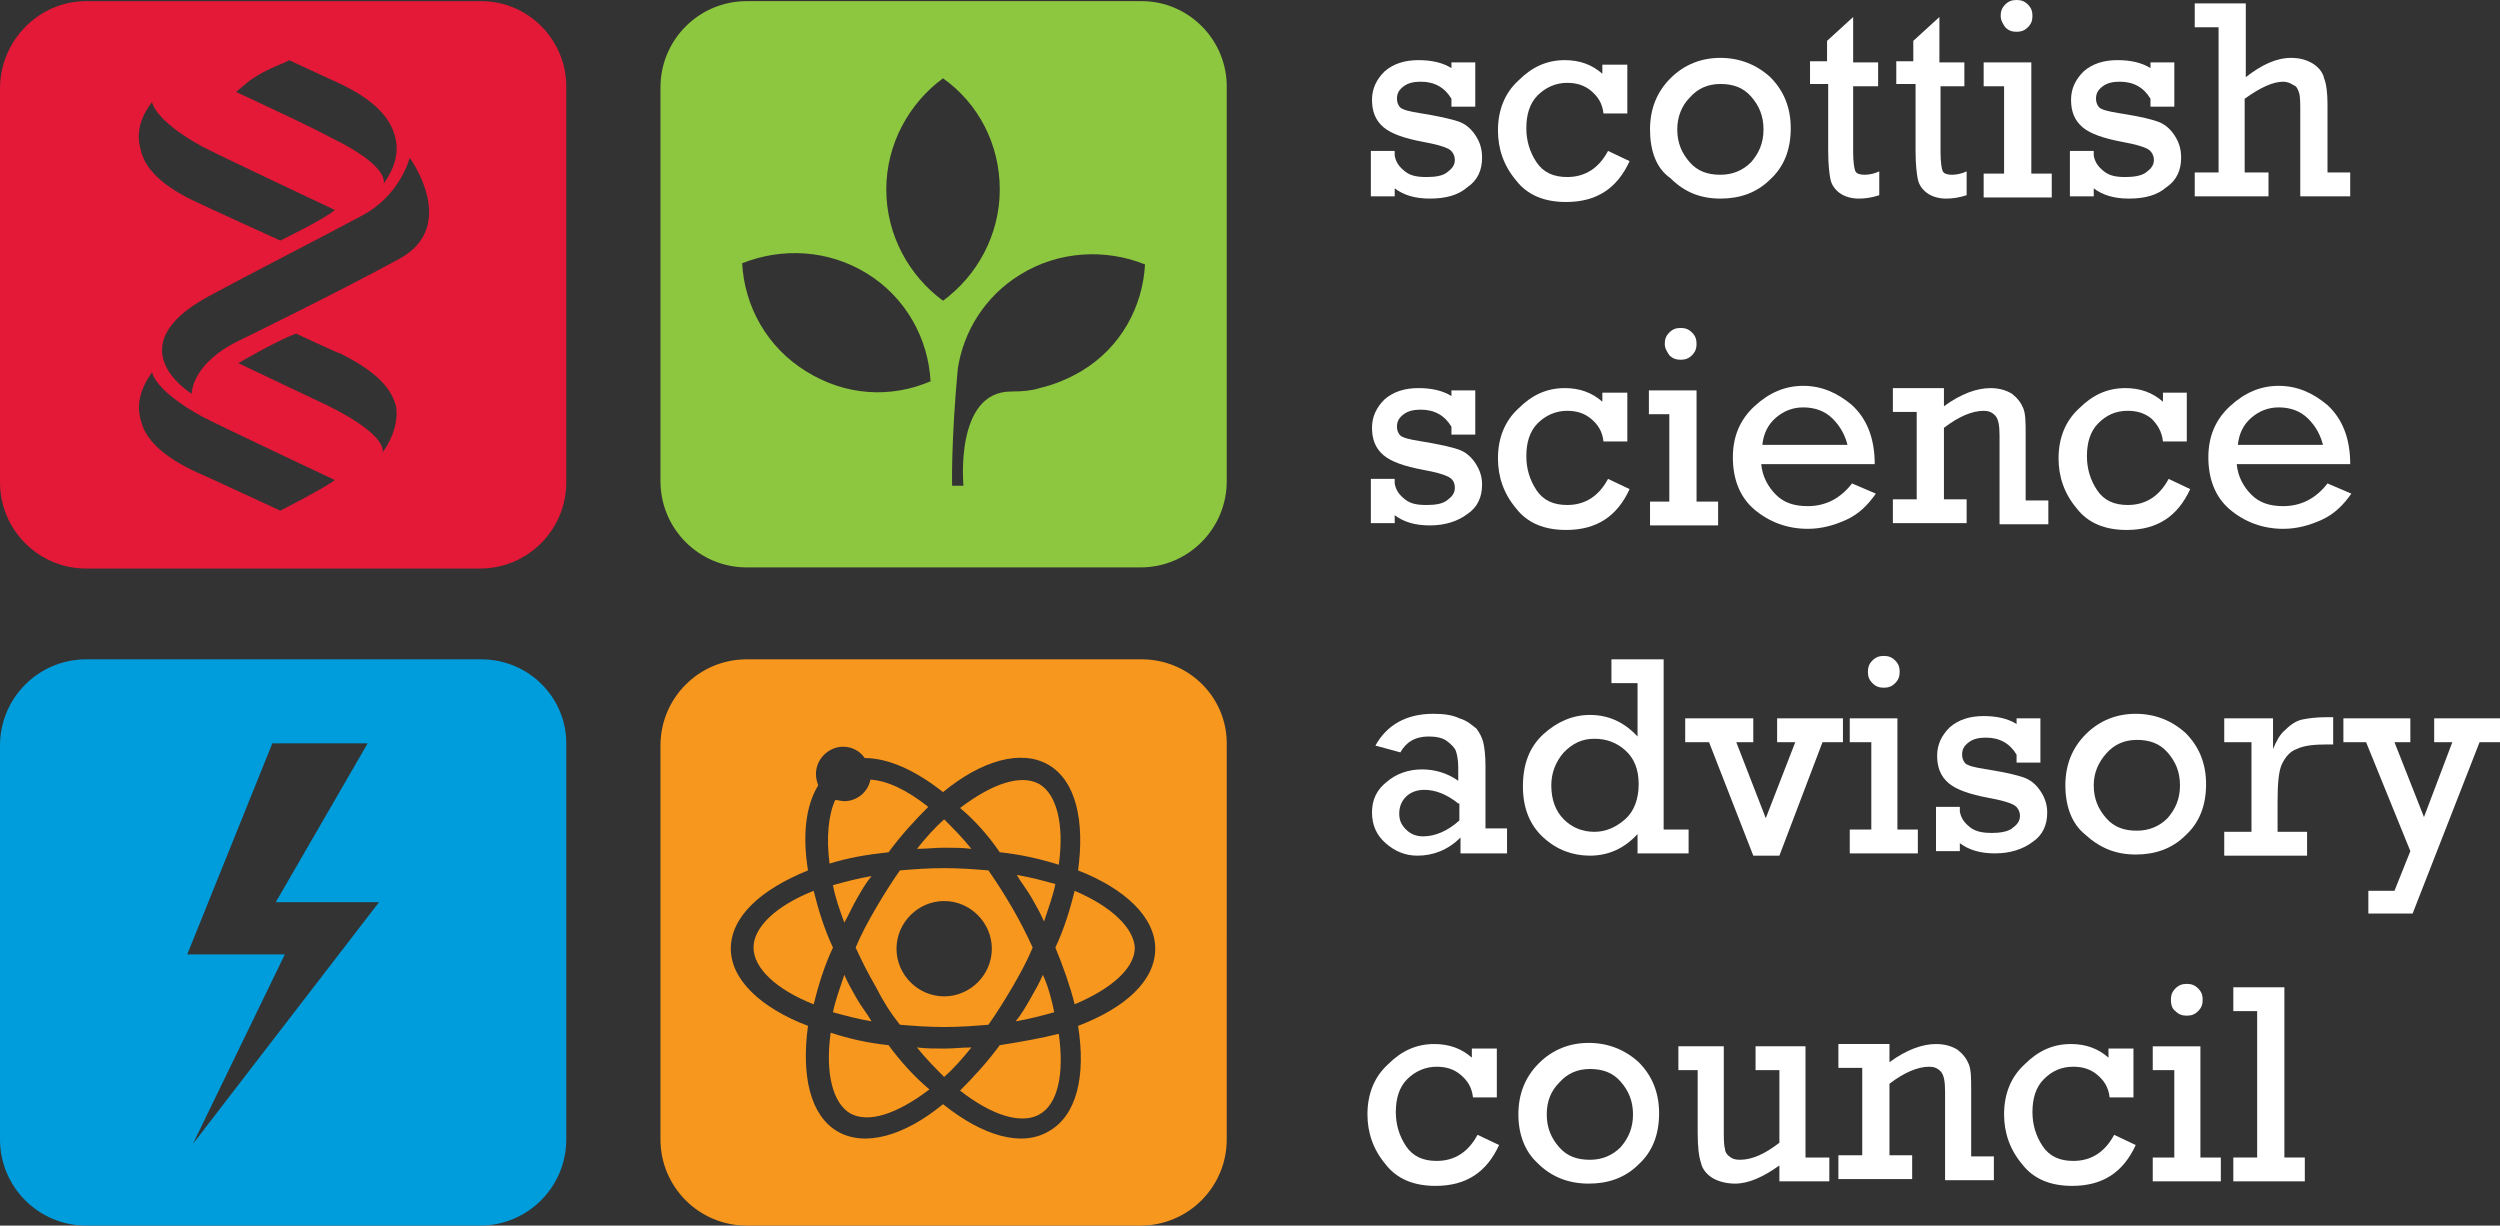
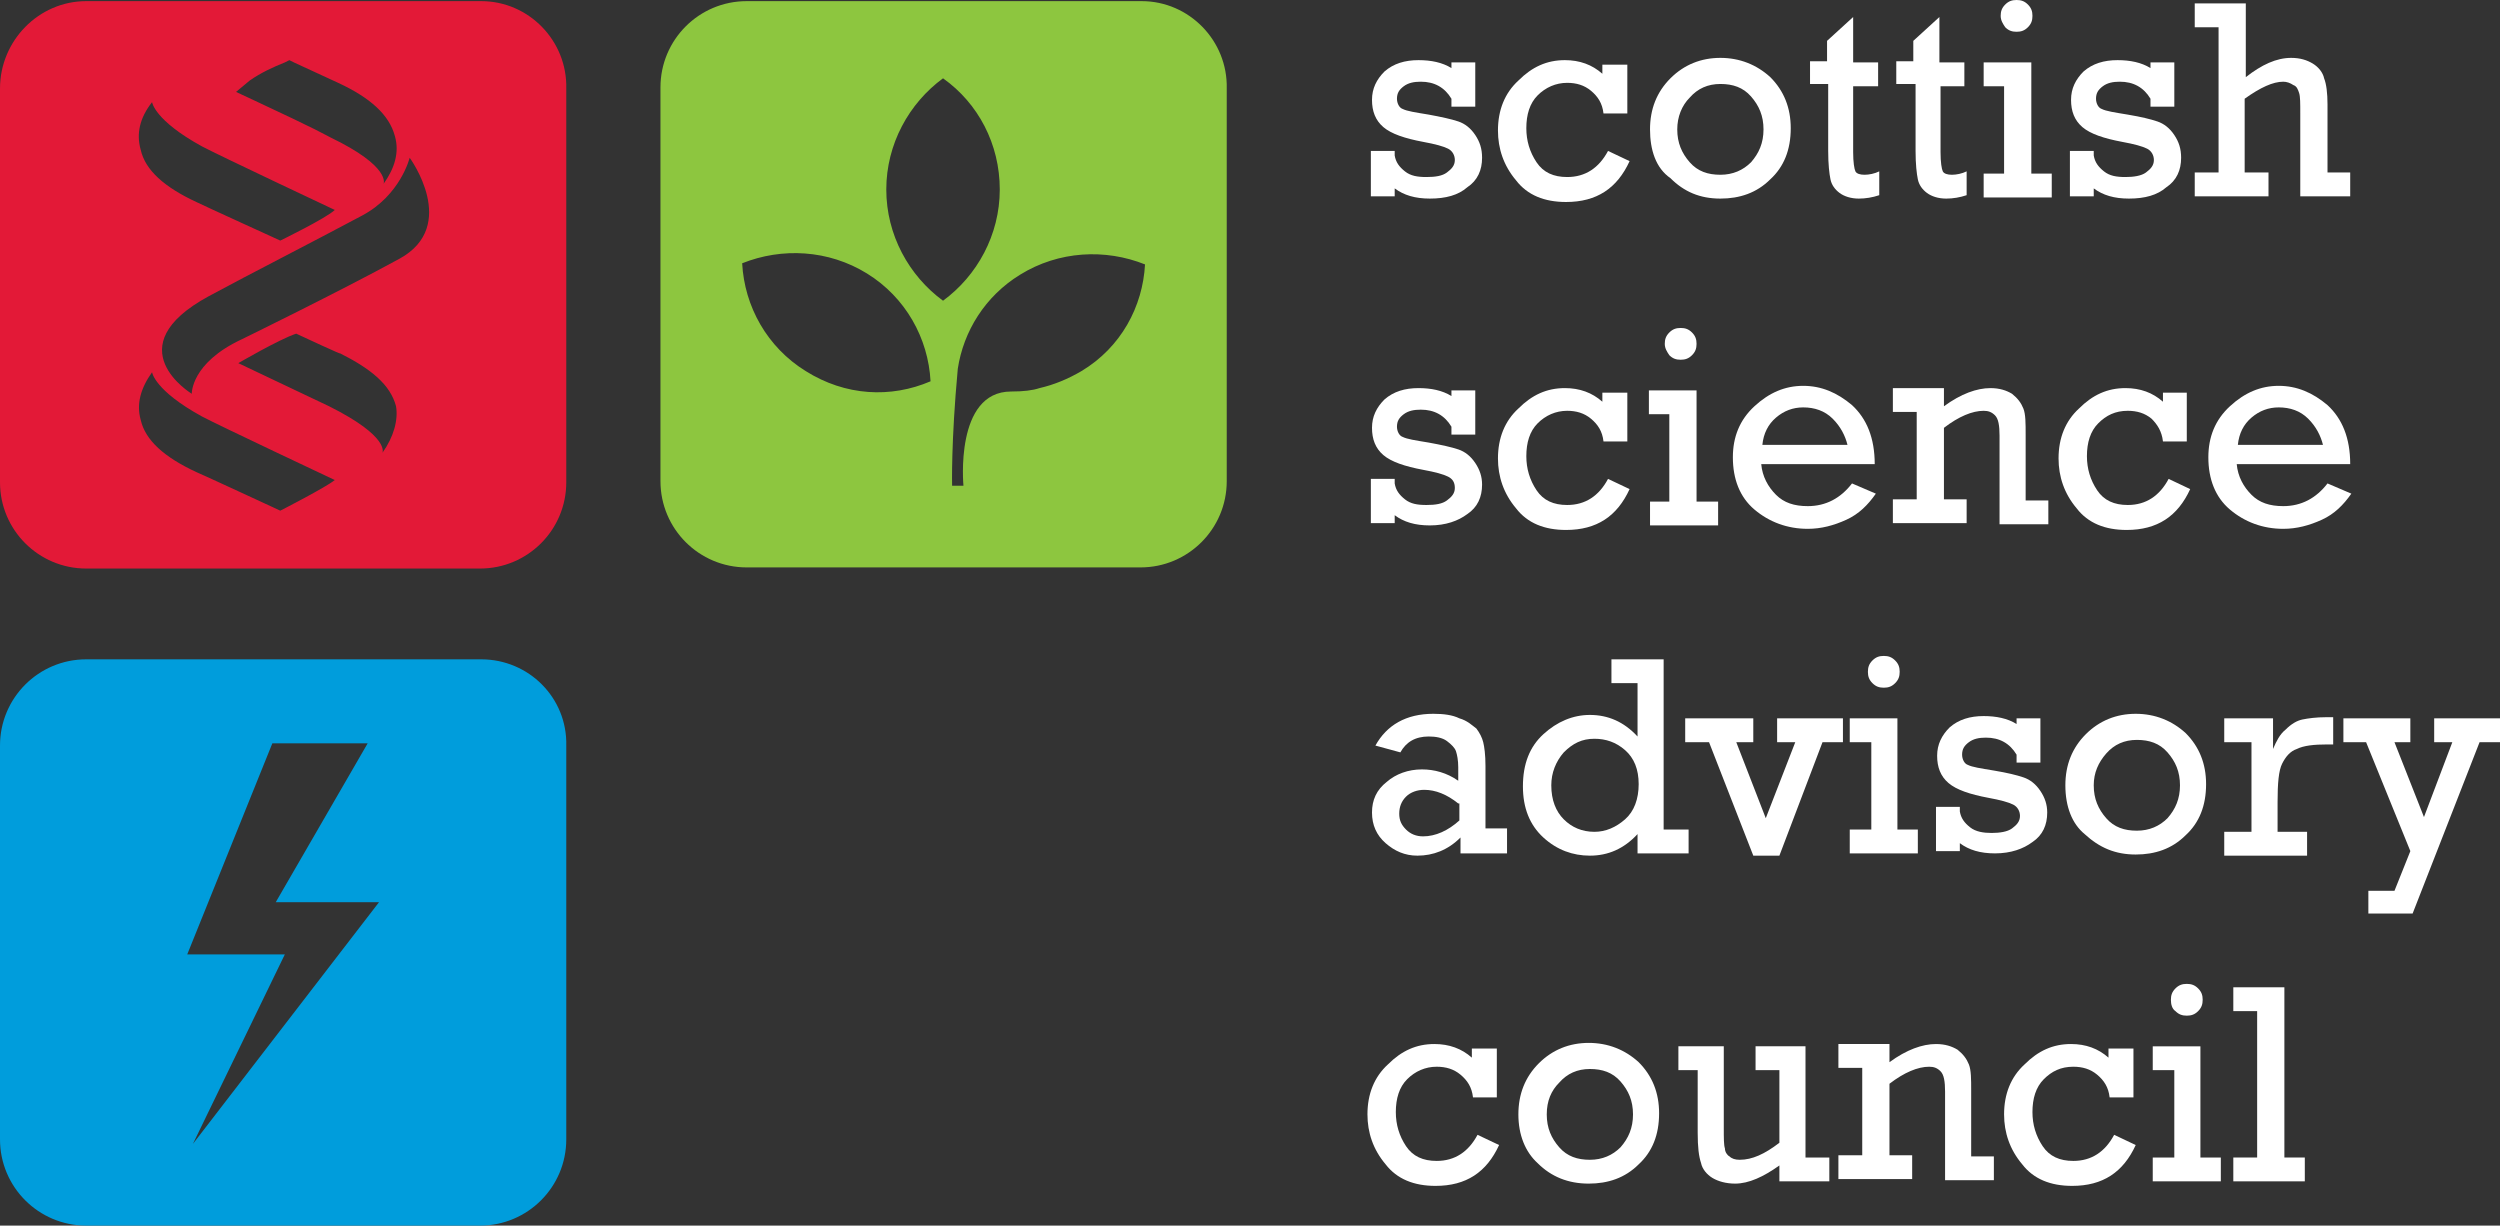
<svg xmlns="http://www.w3.org/2000/svg" version="1.1" id="Layer_1" x="0" y="0" xml:space="preserve" width="220.3" height="108">
  <rect width="100%" height="100%" fill="#333333" stroke="none" />
  <style type="text/css" id="style1">.st4{fill:#fff;fill-opacity:1}</style>
  <g id="g34" transform="translate(0 -14.2)">
    <path d="M42.4 14.3H7.6C3.4 14.3 0 17.8 0 22v34.7c0 4.2 3.4 7.6 7.6 7.6h34.7c4.2 0 7.6-3.4 7.6-7.6V22c.1-4.2-3.3-7.7-7.5-7.7zm-20.4 7c1-.7 2.1-1.2 3.1-1.6l.4-.2.4.2 3.9 1.8c2.8 1.3 4.5 2.8 5 4.7.4 1.4 0 2.8-1 4.2 0 0 .7-1.5-4.7-4.1-.6-.3-.8-.5-6.8-3.3l-1.5-.7zm-8.6 1.9s.2 1.6 4.4 3.9c1.3.7 11.7 5.6 11.7 5.6-.7.7-4.8 2.7-4.8 2.7s-6.8-3.1-7.4-3.4c-.1 0-.1 0 0 0-2.8-1.3-4.5-2.8-4.9-4.6-.4-1.4-.1-2.8 1-4.2zm11.3 36s-6.9-3.2-7.4-3.4c-.1 0-.1 0 0 0-2.8-1.3-4.5-2.8-4.9-4.6-.4-1.4 0-2.8 1-4.2 0 0 .2 1.6 4.4 3.9 1.3.7 11.7 5.6 11.7 5.6-.7.6-4.8 2.7-4.8 2.7zm9-5.1s.7-1.4-4.7-4.1c-.2-.1-8-3.8-8-3.8s3.6-2.1 5.1-2.6c0 0 4.5 2.1 3.8 1.7 2.8 1.4 4.5 2.8 5 4.7.2 1.2-.2 2.7-1.2 4.1zM35.2 37c-5.3 2.9-13.9 7.1-13.9 7.1-4.5 2.1-4.4 4.8-4.4 4.8s-6.8-4.1 1.5-8.6c3.7-2 9.2-4.8 13.5-7.1 3.4-1.8 4.2-5.1 4.2-5.1s4.4 6-.9 8.9z" id="path1" style="fill:#e31937" />
    <path class="st4" d="M120.8 31.6v-4.1h2.1v.4c.1.6.4 1 .9 1.4.5.4 1.1.5 1.9.5.8 0 1.4-.1 1.8-.4.4-.3.7-.6.7-1.1 0-.4-.2-.8-.6-1-.4-.2-1.1-.4-2.2-.6-1.6-.3-2.8-.7-3.5-1.3-.7-.6-1-1.4-1-2.4s.4-1.8 1.1-2.5c.8-.7 1.8-1 3-1 1.1 0 2.1.2 2.9.7v-.5h2.1v3.9h-2.1v-.7c-.6-1-1.5-1.5-2.7-1.5-.6 0-1.1.1-1.5.4-.4.3-.6.6-.6 1.1 0 .4.2.8.5.9.4.2 1.1.3 2.3.5 1.1.2 2 .4 2.6.6.6.2 1.1.6 1.5 1.2.4.6.6 1.2.6 2 0 1.1-.4 2-1.3 2.6-.8.7-1.9 1-3.3 1-1.3 0-2.3-.3-3.1-.9v.7h-2.1z" id="path2" />
    <path class="st4" d="M143.4 19.7v4.5h-2.1c-.1-.9-.5-1.5-1.1-2-.6-.5-1.3-.7-2.1-.7-1 0-1.9.4-2.6 1.1-.7.7-1 1.7-1 2.9 0 1.1.3 2.1.9 3 .6.9 1.5 1.3 2.7 1.3 1.6 0 2.8-.8 3.6-2.3l1.9.9c-1.1 2.4-2.9 3.6-5.6 3.6-1.9 0-3.4-.6-4.4-1.9-1.1-1.3-1.6-2.8-1.6-4.4 0-1.8.6-3.3 1.8-4.4 1.2-1.2 2.5-1.8 4.1-1.8 1.3 0 2.4.4 3.3 1.2v-.8h2.2z" id="path3" />
    <path class="st4" d="M145.4 25.6c0-1.8.6-3.3 1.8-4.5 1.2-1.2 2.7-1.8 4.4-1.8 1.7 0 3.2.6 4.4 1.7 1.2 1.2 1.8 2.7 1.8 4.5 0 1.9-.6 3.4-1.8 4.5-1.2 1.2-2.7 1.7-4.4 1.7-1.8 0-3.2-.6-4.4-1.8-1.3-.9-1.8-2.5-1.8-4.3zm2.4 0c0 1.2.4 2.1 1.1 2.9.7.8 1.6 1.1 2.7 1.1s2-.4 2.7-1.1c.7-.8 1.1-1.7 1.1-2.9s-.4-2.1-1.1-2.9c-.7-.8-1.6-1.1-2.7-1.1s-2 .4-2.7 1.2c-.7.7-1.1 1.7-1.1 2.8z" id="path4" />
    <path class="st4" d="M159.5 21.7v-2.1h1.5v-1.8l2.3-2.1v4h2.2v2.1h-2.2v5.8c0 .9.1 1.5.2 1.7.1.2.4.3.8.3s.9-.1 1.3-.3v2.1c-.6.2-1.2.3-1.8.3-.7 0-1.3-.2-1.7-.5-.4-.3-.7-.7-.8-1.2-.1-.5-.2-1.3-.2-2.5v-5.9h-1.6z" id="path5" />
    <path class="st4" d="M167.1 21.7v-2.1h1.5v-1.8l2.3-2.1v4h2.2v2.1H171v5.8c0 .9.1 1.5.2 1.7.1.2.4.3.8.3s.9-.1 1.3-.3v2.1c-.6.2-1.2.3-1.8.3-.7 0-1.3-.2-1.7-.5-.4-.3-.7-.7-.8-1.2-.1-.5-.2-1.3-.2-2.5v-5.9h-1.7z" id="path6" />
    <path class="st4" d="M176.6 29.5v-7.7h-1.8v-2.1h4.2v9.8h1.8v2.1h-6v-2.1zm-.3-13.9c0-.4.1-.7.4-1 .3-.3.6-.4 1-.4s.7.1 1 .4c.3.3.4.6.4 1s-.1.7-.4 1c-.3.3-.6.4-1 .4s-.7-.1-1-.4c-.2-.3-.4-.6-.4-1z" id="path7" />
    <path class="st4" d="M182.4 31.6v-4.1h2.1v.4c.1.6.4 1 .9 1.4.5.4 1.1.5 1.9.5.7 0 1.4-.1 1.8-.4.4-.3.7-.6.7-1.1 0-.4-.2-.8-.6-1-.4-.2-1.1-.4-2.2-.6-1.6-.3-2.8-.7-3.5-1.3-.7-.6-1-1.4-1-2.4s.4-1.8 1.1-2.5c.8-.7 1.8-1 3-1 1.1 0 2.1.2 2.9.7v-.5h2.1v3.9h-2.1v-.7c-.6-1-1.5-1.5-2.7-1.5-.6 0-1.1.1-1.5.4-.4.3-.6.6-.6 1.1 0 .4.2.8.5.9.4.2 1.1.3 2.3.5 1.2.2 2 .4 2.6.6.6.2 1.1.6 1.5 1.2.4.6.6 1.2.6 2 0 1.1-.4 2-1.3 2.6-.8.7-1.9 1-3.3 1-1.3 0-2.3-.3-3.1-.9v.7h-2.1z" id="path8" />
    <path class="st4" d="M195.5 29.5V16.6h-2.1v-2.1h4.5V21c1.4-1.1 2.7-1.7 4-1.7.8 0 1.4.2 1.9.5s.9.8 1 1.3c.2.5.3 1.3.3 2.3v6h2v2.1h-4.4v-7.3c0-.9 0-1.5-.1-1.8-.1-.3-.2-.6-.5-.7-.3-.2-.6-.3-.9-.3-.9 0-2 .5-3.4 1.5v6.5h2.1v2.1h-6.5v-2.1h2.1z" id="path9" />
    <path class="st4" d="M120.8 60.5v-4.1h2.1v.4c.1.6.4 1 .9 1.4.5.4 1.1.5 1.9.5.8 0 1.4-.1 1.8-.4.4-.3.7-.6.7-1.1 0-.5-.2-.8-.6-1-.4-.2-1.1-.4-2.2-.6-1.6-.3-2.8-.7-3.5-1.3-.7-.6-1-1.4-1-2.4s.4-1.8 1.1-2.5c.8-.7 1.8-1 3-1 1.1 0 2.1.2 2.9.7v-.5h2.1v3.9h-2.1v-.7c-.6-1-1.5-1.5-2.7-1.5-.6 0-1.1.1-1.5.4-.4.3-.6.6-.6 1.1 0 .4.2.8.5.9.4.2 1.1.3 2.3.5 1.1.2 2 .4 2.6.6.6.2 1.1.6 1.5 1.2.4.6.6 1.2.6 1.9 0 1.1-.4 2-1.3 2.6-.8.6-1.9 1-3.3 1-1.3 0-2.3-.3-3.1-.9v.7h-2.1z" id="path10" />
    <path class="st4" d="M143.4 48.6v4.5h-2.1c-.1-.9-.5-1.5-1.1-2-.6-.5-1.3-.7-2.1-.7-1 0-1.9.4-2.6 1.1-.7.7-1 1.7-1 2.9 0 1.1.3 2.1.9 3 .6.9 1.5 1.3 2.7 1.3 1.6 0 2.8-.8 3.6-2.3l1.9.9c-1.1 2.4-2.9 3.6-5.6 3.6-1.9 0-3.4-.6-4.4-1.9-1.1-1.3-1.6-2.8-1.6-4.4 0-1.8.6-3.3 1.8-4.4 1.2-1.2 2.5-1.8 4.1-1.8 1.3 0 2.4.4 3.3 1.2v-.8h2.2z" id="path11" />
    <path class="st4" d="M147.1 58.4v-7.7h-1.8v-2.1h4.2v9.8h1.9v2.1h-6v-2.1zm-.4-13.9c0-.4.1-.7.4-1 .3-.3.6-.4 1-.4s.7.1 1 .4c.3.3.4.6.4 1s-.1.7-.4 1c-.3.3-.6.4-1 .4s-.7-.1-1-.4c-.2-.3-.4-.6-.4-1z" id="path12" />
    <path class="st4" d="M165.2 55.1h-10c.1 1.1.6 2 1.3 2.7.7.7 1.6 1 2.8 1 1.6 0 2.9-.7 3.9-2l2.1.9c-.7 1-1.5 1.8-2.6 2.3-1.1.5-2.2.8-3.4.8-1.8 0-3.4-.6-4.7-1.7-1.3-1.1-1.9-2.7-1.9-4.6 0-1.8.6-3.3 1.9-4.5 1.3-1.2 2.7-1.8 4.3-1.8 1.6 0 3 .6 4.3 1.7 1.3 1.2 2 2.9 2 5.2zm-2.4-1.7c-.2-.8-.6-1.6-1.3-2.3-.7-.7-1.6-1-2.6-1-.9 0-1.7.3-2.4.9-.7.6-1.1 1.4-1.2 2.4z" id="path13" />
    <path class="st4" d="M171.3 48.6V50c1.5-1.1 2.9-1.6 4.1-1.6.8 0 1.4.2 1.9.5.5.4.8.8 1 1.3.2.5.2 1.3.2 2.3v5.8h2v2.1h-4.3v-7.8c0-.9-.1-1.5-.4-1.8-.3-.3-.6-.4-1-.4-1 0-2.2.5-3.5 1.5v6.3h2v2.1h-6.5v-2.1h2.1v-7.7h-2.1v-2.1h4.5z" id="path14" />
    <path class="st4" d="M192.7 48.6v4.5h-2.1c-.1-.9-.5-1.5-1-2-.6-.5-1.3-.7-2.1-.7-1.1 0-1.9.4-2.6 1.1-.7.7-1 1.7-1 2.9 0 1.1.3 2.1.9 3 .6.9 1.5 1.3 2.7 1.3 1.6 0 2.8-.8 3.6-2.3l1.9.9c-1.1 2.4-2.9 3.6-5.6 3.6-1.9 0-3.4-.6-4.4-1.9-1.1-1.3-1.6-2.8-1.6-4.4 0-1.8.6-3.3 1.8-4.4 1.2-1.2 2.5-1.8 4.1-1.8 1.3 0 2.4.4 3.3 1.2v-.8h2.1z" id="path15" />
    <path class="st4" d="M207.1 55.1h-10c.1 1.1.6 2 1.3 2.7.7.7 1.6 1 2.8 1 1.6 0 2.9-.7 3.9-2l2.1.9c-.7 1-1.5 1.8-2.6 2.3-1.1.5-2.2.8-3.4.8-1.8 0-3.4-.6-4.7-1.7-1.3-1.1-1.9-2.7-1.9-4.6 0-1.8.6-3.3 1.9-4.5 1.3-1.2 2.7-1.8 4.3-1.8 1.6 0 3 .6 4.3 1.7 1.3 1.2 2 2.9 2 5.2zm-2.4-1.7c-.2-.8-.6-1.6-1.3-2.3-.7-.7-1.6-1-2.6-1-.9 0-1.7.3-2.4.9-.7.6-1.1 1.4-1.2 2.4z" id="path16" />
    <path class="st4" d="M132.8 87.3v2.1h-4.1V88c-1.1 1.1-2.4 1.6-3.8 1.6-1.1 0-2-.4-2.8-1.1-.8-.7-1.2-1.6-1.2-2.7s.4-2 1.3-2.7c.8-.7 1.9-1.1 3.1-1.1 1.1 0 2.2.3 3.2 1v-1.2c0-.6-.1-1.1-.2-1.4-.1-.3-.4-.6-.8-.9-.4-.3-1-.4-1.6-.4-1.2 0-2 .5-2.5 1.4l-2.2-.6c1-1.8 2.7-2.8 5.1-2.8.9 0 1.7.1 2.3.4.7.2 1.1.6 1.5.9.3.4.5.8.6 1.2.1.4.2 1.1.2 2.1v5.5h1.9zm-4.3-2.3c-1-.8-2-1.2-3-1.2-.6 0-1.2.2-1.6.6-.4.4-.6.9-.6 1.5s.2 1 .6 1.4c.4.4.9.6 1.5.6 1.1 0 2.2-.5 3.2-1.4V85z" id="path17" />
    <path class="st4" d="M148.8 87.3v2.1h-4.5v-1.7c-1.2 1.3-2.6 1.9-4.2 1.9-1.5 0-2.9-.5-4.1-1.6-1.2-1.1-1.8-2.6-1.8-4.5 0-2 .6-3.5 1.8-4.6 1.2-1.1 2.6-1.7 4.1-1.7 1.6 0 3 .6 4.2 1.9v-4.7H142v-2.1h4.6v15zm-12.1-3.9c0 1.3.4 2.3 1.1 3 .7.7 1.6 1.1 2.7 1.1 1 0 1.9-.4 2.7-1.1.8-.7 1.2-1.8 1.2-3.1s-.4-2.3-1.2-3c-.8-.7-1.7-1-2.7-1-1.1 0-1.9.4-2.7 1.2-.7.8-1.1 1.8-1.1 2.9z" id="path18" />
    <path class="st4" d="m154.5 89.6-3.9-10h-2.1v-2.1h6v2.1H153l2.6 6.7 2.6-6.7h-1.6v-2.1h5.8v2.1h-1.8l-3.8 10z" id="path19" />
    <path class="st4" d="M164.9 87.3v-7.7H163v-2.1h4.2v9.8h1.8v2.1h-6v-2.1zm-.3-13.9c0-.4.1-.7.4-1 .3-.3.6-.4 1-.4s.7.1 1 .4c.3.3.4.6.4 1s-.1.7-.4 1c-.3.3-.6.4-1 .4s-.7-.1-1-.4c-.3-.3-.4-.6-.4-1z" id="path20" />
    <path class="st4" d="M170.6 89.4v-4.1h2.1v.4c.1.6.4 1 .9 1.4.5.4 1.2.5 1.9.5s1.4-.1 1.8-.4c.4-.3.7-.6.7-1.1 0-.4-.2-.8-.6-1-.4-.2-1.1-.4-2.2-.6-1.6-.3-2.8-.7-3.5-1.3-.7-.6-1-1.4-1-2.4s.4-1.8 1.1-2.5c.8-.7 1.8-1 3-1 1.1 0 2.1.2 2.9.7v-.5h2.1v3.9h-2.1v-.7c-.6-1-1.5-1.5-2.7-1.5-.6 0-1.1.1-1.5.4-.4.3-.6.6-.6 1.1 0 .4.2.8.5.9.4.2 1.1.3 2.3.5 1.2.2 2 .4 2.6.6.6.2 1.1.6 1.5 1.2.4.6.6 1.2.6 1.9 0 1.1-.4 2-1.3 2.6-.8.6-1.9 1-3.3 1-1.3 0-2.3-.3-3.1-.9v.7h-2.1z" id="path21" />
    <path class="st4" d="M182 83.4c0-1.8.6-3.3 1.8-4.5 1.2-1.2 2.7-1.8 4.4-1.8 1.7 0 3.2.6 4.4 1.7 1.2 1.2 1.8 2.7 1.8 4.5 0 1.9-.6 3.4-1.8 4.5-1.2 1.2-2.7 1.7-4.4 1.7-1.8 0-3.2-.6-4.5-1.8-1.1-.9-1.7-2.4-1.7-4.3zm2.5 0c0 1.2.4 2.1 1.1 2.9.7.8 1.6 1.1 2.7 1.1s2-.4 2.7-1.1c.7-.8 1.1-1.7 1.1-2.9s-.4-2.1-1.1-2.9c-.7-.8-1.6-1.1-2.7-1.1s-2 .4-2.7 1.2c-.7.8-1.1 1.7-1.1 2.8z" id="path22" />
    <path class="st4" d="M198.4 87.3v-7.7H196v-2.1h4.3v2.7c.3-.7.6-1.3 1.1-1.7.5-.5 1-.8 1.5-.9.5-.1 1.2-.2 2.1-.2h.6v2.4h-.5c-1.2 0-2.1.1-2.7.4-.6.2-1 .7-1.3 1.3-.3.6-.4 1.7-.4 3.4v2.6h2.6v2.1H196v-2.1h2.4z" id="path23" />
    <path class="st4" d="m212.4 89.2-3.9-9.6h-2v-2.1h5.9v2.1H211l2.6 6.6 2.5-6.6h-1.6v-2.1h5.8v2.1h-1.8l-5.9 15.1h-3.9v-2h2.3z" id="path24" />
    <path class="st4" d="M131.9 106.4v4.5h-2.1c-.1-.9-.5-1.5-1.1-2-.6-.5-1.3-.7-2.1-.7-1 0-1.9.4-2.6 1.1-.7.7-1 1.7-1 2.9 0 1.1.3 2.1.9 3 .6.9 1.5 1.3 2.7 1.3 1.6 0 2.8-.8 3.6-2.3l1.9.9c-1.1 2.4-2.9 3.6-5.6 3.6-1.9 0-3.4-.6-4.4-1.9-1.1-1.3-1.6-2.8-1.6-4.4 0-1.8.6-3.3 1.8-4.4 1.2-1.2 2.5-1.8 4.1-1.8 1.3 0 2.4.4 3.3 1.2v-.8h2.2z" id="path25" />
    <path class="st4" d="M133.8 112.4c0-1.8.6-3.3 1.8-4.5 1.2-1.2 2.7-1.8 4.4-1.8 1.7 0 3.2.6 4.4 1.7 1.2 1.2 1.8 2.7 1.8 4.5 0 1.9-.6 3.4-1.8 4.5-1.2 1.2-2.7 1.7-4.4 1.7-1.8 0-3.3-.6-4.5-1.8-1.1-1-1.7-2.5-1.7-4.3zm2.5 0c0 1.2.4 2.1 1.1 2.9.7.8 1.6 1.1 2.7 1.1s2-.4 2.7-1.1c.7-.8 1.1-1.7 1.1-2.9s-.4-2.1-1.1-2.9c-.7-.8-1.6-1.1-2.7-1.1s-2 .4-2.7 1.2c-.7.7-1.1 1.6-1.1 2.8z" id="path26" />
    <path class="st4" d="M161.2 116.2v2.1h-4.4v-1.4c-1.4 1-2.7 1.6-3.9 1.6-.8 0-1.5-.2-2-.5s-.9-.8-1-1.3c-.2-.6-.3-1.4-.3-2.7v-5.5h-1.7v-2.1h4v7.2c0 .9 0 1.5.1 1.8 0 .3.2.6.4.7.2.2.5.3.9.3 1.1 0 2.2-.5 3.5-1.5v-6.4h-2.1v-2.1h4.4v9.8z" id="path27" />
    <path class="st4" d="M166.5 106.4v1.4c1.5-1.1 2.9-1.6 4.1-1.6.8 0 1.4.2 1.9.5.5.4.8.8 1 1.3.2.5.2 1.3.2 2.3v5.8h2v2.1h-4.3v-7.8c0-.9-.1-1.5-.4-1.8-.3-.3-.6-.4-1-.4-1 0-2.2.5-3.5 1.5v6.3h2v2.1H162V116h2.1v-7.7H162v-2.1h4.5z" id="path28" />
    <path class="st4" d="M188 106.4v4.5h-2.1c-.1-.9-.5-1.5-1.1-2-.6-.5-1.3-.7-2.1-.7-1.1 0-1.9.4-2.6 1.1-.7.7-1 1.7-1 2.9 0 1.1.3 2.1.9 3 .6.9 1.5 1.3 2.7 1.3 1.6 0 2.8-.8 3.6-2.3l1.9.9c-1.1 2.4-2.9 3.6-5.6 3.6-1.9 0-3.4-.6-4.4-1.9-1.1-1.3-1.6-2.8-1.6-4.4 0-1.8.6-3.3 1.8-4.4 1.2-1.2 2.5-1.8 4.1-1.8 1.3 0 2.4.4 3.3 1.2v-.8h2.2z" id="path29" />
    <path class="st4" d="M191.6 116.2v-7.7h-1.9v-2.1h4.2v9.8h1.8v2.1h-6v-2.1zm-.3-13.9c0-.4.1-.7.4-1 .3-.3.6-.4 1-.4s.7.1 1 .4c.3.3.4.6.4 1s-.1.7-.4 1c-.3.3-.6.4-1 .4s-.7-.1-1-.4c-.3-.2-.4-.6-.4-1z" id="path30" />
    <path class="st4" d="M198.9 116.2v-12.9h-2.1v-2.1h4.5v15h1.8v2.1h-6.3v-2.1z" id="path31" />
-     <path d="M78.3 89.3c1.1-1.5 2.3-2.8 3.5-4-1.9-1.5-3.6-2.3-5.1-2.4-.2 1.1-1.2 1.9-2.3 1.9-.3 0-.5-.1-.8-.1-.6 1.3-.8 3.3-.5 5.6 1.6-.5 3.3-.8 5.2-1zm11.3 2c.4.7.9 1.3 1.3 2s.8 1.4 1.1 2.1c.4-1.2.8-2.3 1-3.3-1.1-.3-2.2-.6-3.4-.8zm-10.3 13.2c1.2.1 2.5.2 3.9.2s2.7-.1 3.9-.2c.7-1 1.4-2.1 2.1-3.3.7-1.2 1.3-2.3 1.8-3.5-.5-1.1-1.1-2.3-1.8-3.5-.7-1.2-1.4-2.3-2.1-3.3-1.2-.1-2.5-.2-3.9-.2s-2.7.1-3.9.2c-.7 1-1.4 2.1-2.1 3.3-.7 1.2-1.3 2.3-1.8 3.5.5 1.1 1.1 2.3 1.8 3.5.6 1.2 1.3 2.3 2.1 3.3zm3.9-10.9c2.3 0 4.2 1.9 4.2 4.2 0 2.3-1.9 4.2-4.2 4.2-2.3 0-4.2-1.9-4.2-4.2 0-2.3 1.9-4.2 4.2-4.2zm0-4.7c.8 0 1.6 0 2.4.1-.8-1-1.6-1.8-2.4-2.6-.8.7-1.6 1.6-2.4 2.6.8 0 1.6-.1 2.4-.1zm4.9.4c1.9.2 3.6.6 5.2 1.1.5-3.6-.2-6.2-1.7-7.1-1.6-.9-4.1-.1-7 2.1 1.2 1 2.4 2.3 3.5 3.9zm-11.3 14.9c-.4-.7-.9-1.3-1.3-2s-.8-1.4-1.1-2.1c-.4 1.2-.8 2.3-1 3.3 1.1.3 2.2.6 3.4.8zm-1.3-10.8c.4-.7.8-1.4 1.3-2-1.2.2-2.3.5-3.4.8.2 1.1.6 2.2 1 3.3.4-.7.7-1.4 1.1-2.1zm16.4 6.7c-.3.7-.7 1.4-1.1 2.1-.4.7-.8 1.4-1.3 2 1.2-.2 2.3-.5 3.4-.8-.2-1-.5-2.2-1-3.3zm2.8-7.4c-.4 1.6-.9 3.3-1.7 5 .7 1.7 1.3 3.4 1.7 5 3.3-1.4 5.3-3.2 5.3-5-.1-1.7-2-3.6-5.3-5zm-6.6 13.6c-1.1 1.5-2.3 2.8-3.5 4 2.8 2.2 5.4 3 7 2.1 1.6-.9 2.2-3.5 1.7-7.1-1.6.4-3.3.7-5.2 1zm12.5-34H65.8c-4.2 0-7.6 3.4-7.6 7.6v34.7c0 4.2 3.4 7.6 7.6 7.6h34.7c4.2 0 7.6-3.4 7.6-7.6V79.9c.1-4.2-3.3-7.6-7.5-7.6zM95 104.6c.7 4.4-.1 7.9-2.6 9.3-2.4 1.4-5.8.4-9.3-2.4-3.4 2.8-6.9 3.8-9.3 2.4-2.4-1.4-3.2-4.9-2.6-9.3-4.2-1.6-6.8-4.1-6.8-6.8 0-2.8 2.6-5.2 6.8-6.9-.5-3.1-.2-5.7.9-7.5-.1-.3-.2-.6-.2-1 0-1.3 1.1-2.4 2.4-2.4.8 0 1.5.4 1.9 1 2.1 0 4.5 1.1 6.9 3 3.4-2.8 6.9-3.8 9.3-2.4 2.4 1.4 3.2 4.9 2.6 9.3 4.1 1.6 6.8 4.1 6.8 6.9 0 2.8-2.6 5.2-6.8 6.8zm-16.7 1.7c-1.9-.2-3.6-.6-5.1-1.1-.5 3.6.2 6.2 1.7 7.1 1.6.9 4.1.1 7-2.1-1.3-1.1-2.5-2.4-3.6-3.9zm4.9.3c-.8 0-1.6 0-2.4-.1.8 1 1.6 1.8 2.4 2.6.8-.7 1.6-1.6 2.4-2.6-.8 0-1.6.1-2.4.1zM71.7 92.7c-3.3 1.3-5.3 3.2-5.3 5 0 1.8 2 3.7 5.3 5 .4-1.6.9-3.3 1.7-5-.8-1.7-1.3-3.4-1.7-5z" id="path32" style="fill:#f8971d" />
    <path d="M100.6 14.3H65.8c-4.2 0-7.6 3.4-7.6 7.6v34.7c0 4.2 3.4 7.6 7.6 7.6h34.7c4.2 0 7.6-3.4 7.6-7.6V22c.1-4.2-3.3-7.7-7.5-7.7zM71 46.9c-3.4-2.1-5.4-5.7-5.6-9.5 3.5-1.4 7.6-1.2 11 .9 3.4 2.1 5.4 5.7 5.6 9.5-3.5 1.5-7.5 1.3-11-.9zm7.1-16c0-4 2-7.6 5-9.8 3.1 2.2 5 5.8 5 9.8 0 4-2 7.6-5 9.8-3-2.2-5-5.8-5-9.8zm17.2 16c-1.2.7-2.4 1.2-3.7 1.5-.6.2-1.4.3-2.5.3-5 0-4.2 8.3-4.2 8.3h-1s-.1-3.8.5-10.3c.5-3.3 2.4-6.4 5.5-8.3 3.4-2.1 7.5-2.3 11-.9-.2 3.7-2.1 7.3-5.6 9.4z" id="path33" style="fill:#8dc63f" />
    <path d="M42.4 72.3H7.6c-4.2 0-7.6 3.4-7.6 7.6v34.7c0 4.2 3.4 7.6 7.6 7.6h34.7c4.2 0 7.6-3.4 7.6-7.6V79.9c.1-4.2-3.3-7.6-7.5-7.6zM17 115l8.1-16.7h-8.6L24 79.7h8.4l-8.1 14h9.1z" id="path34" style="fill:#009ddc" />
  </g>
</svg>